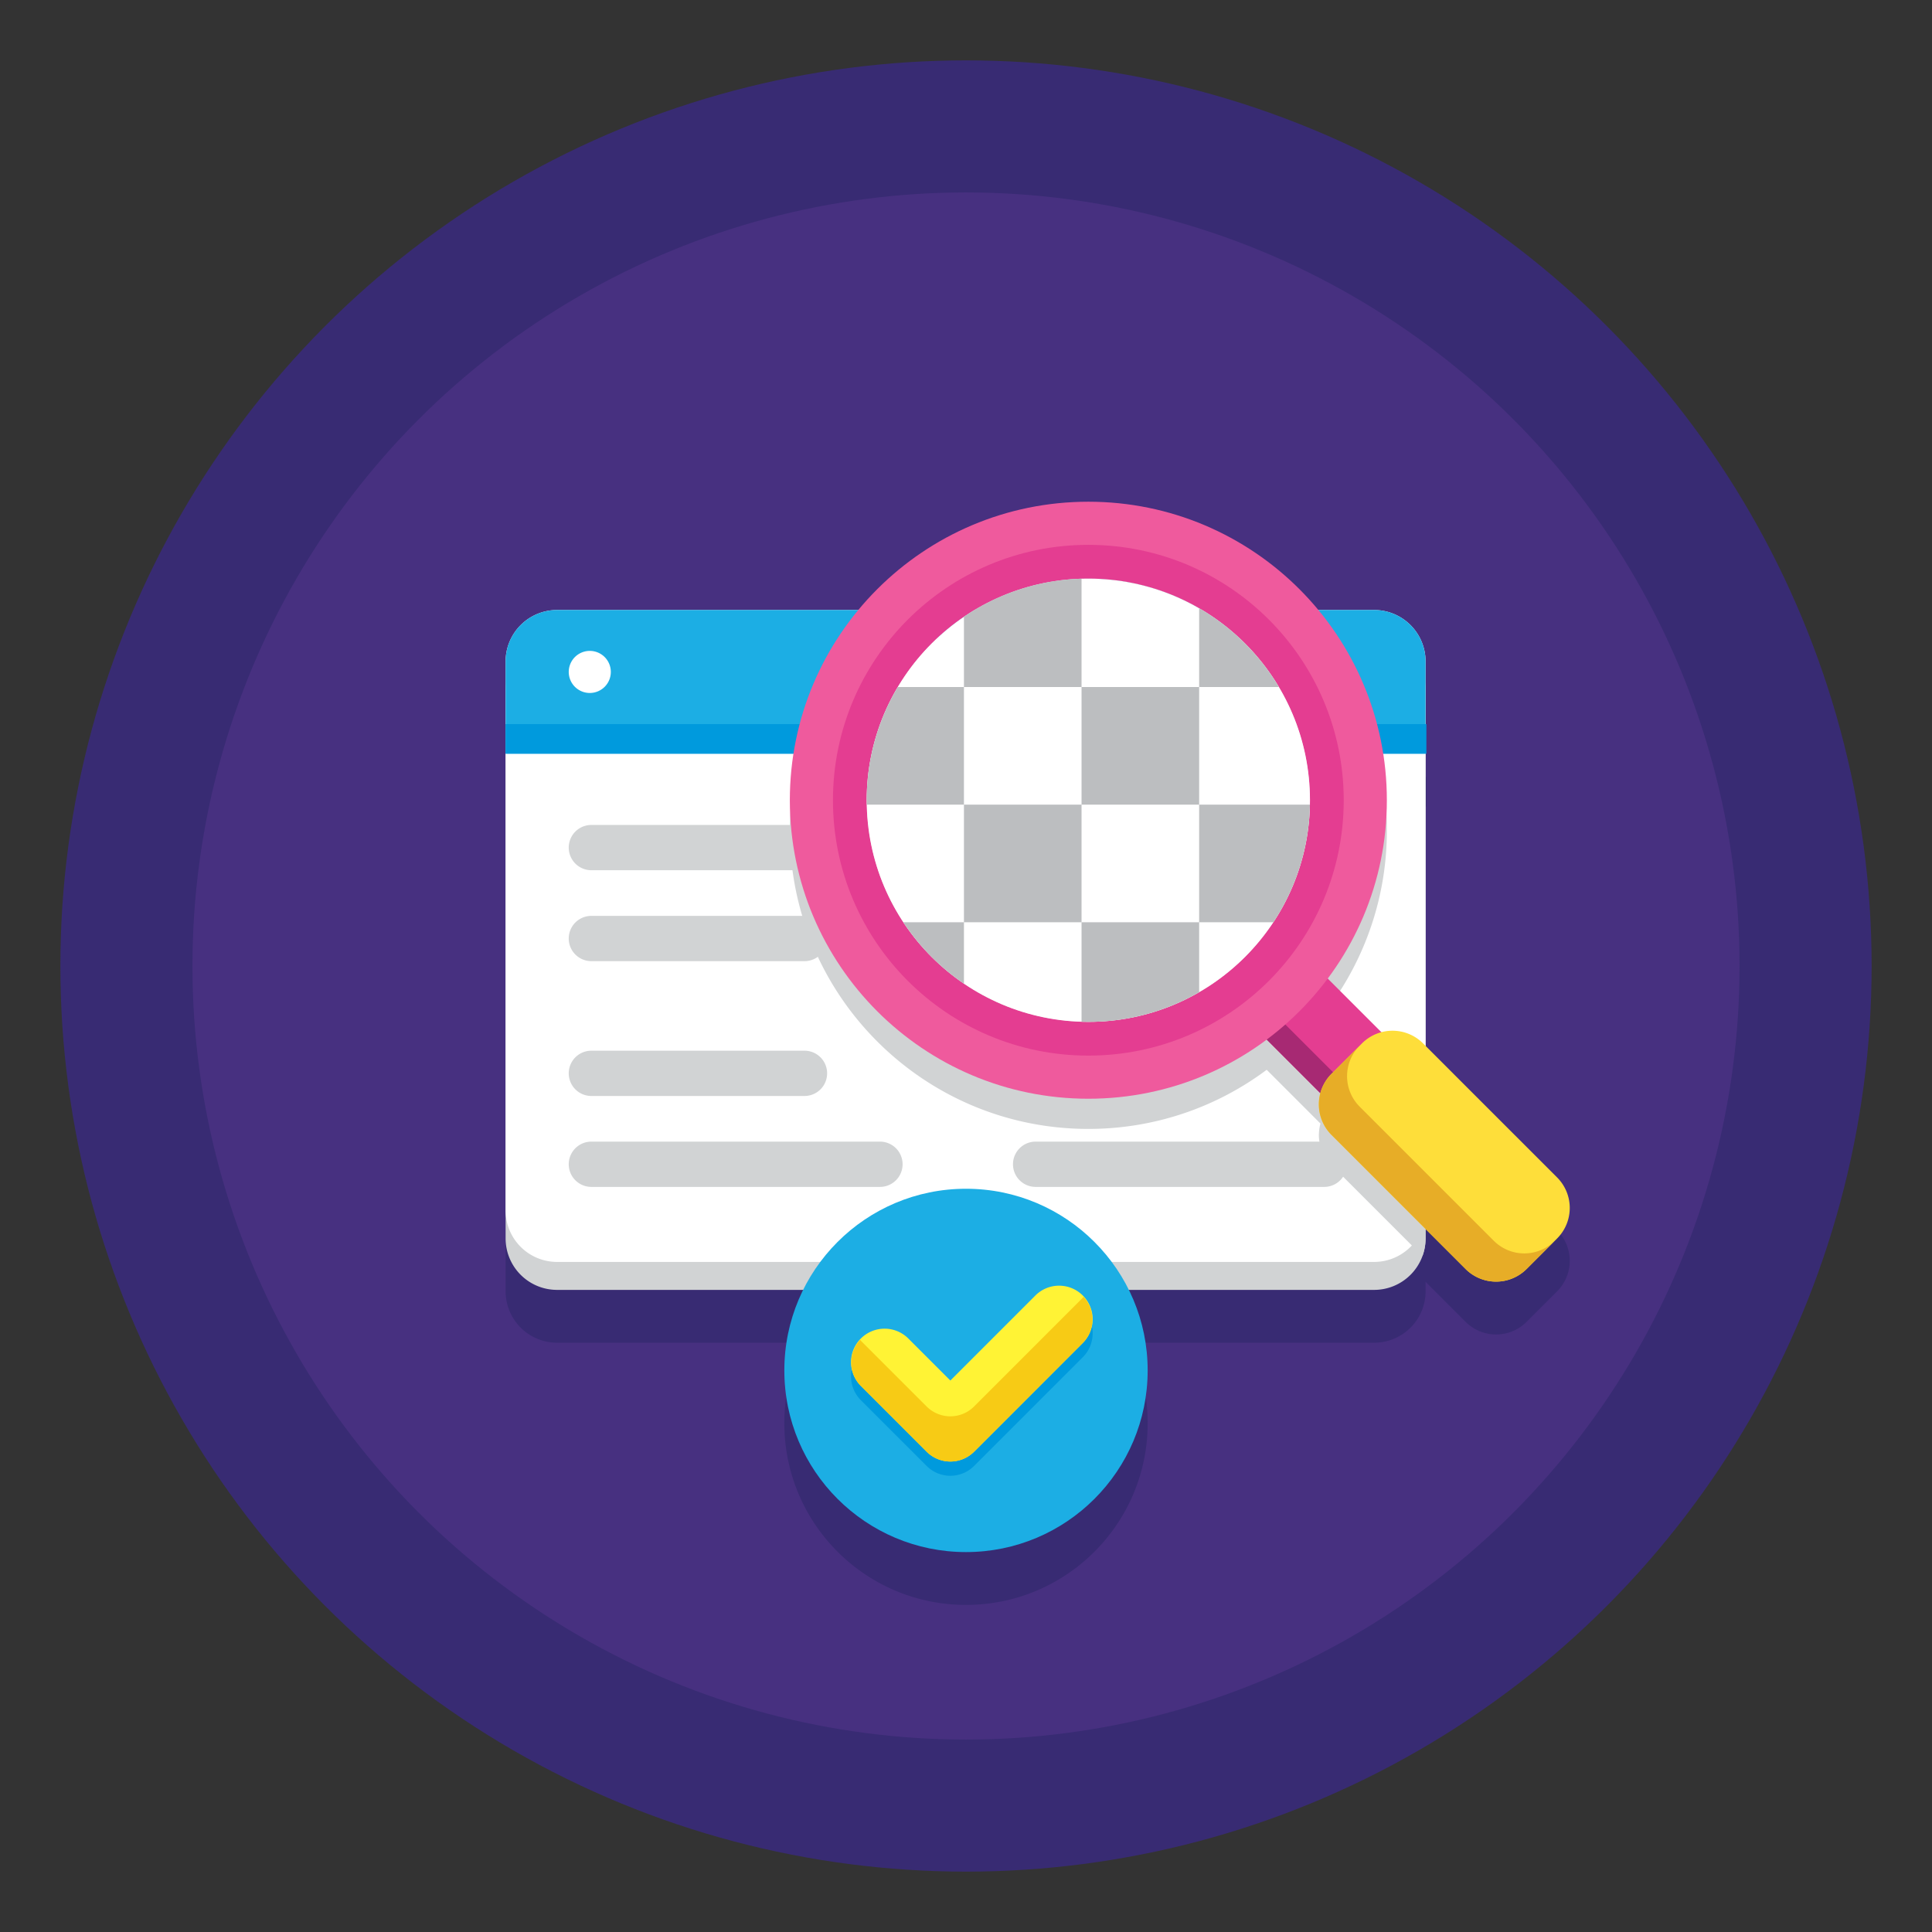
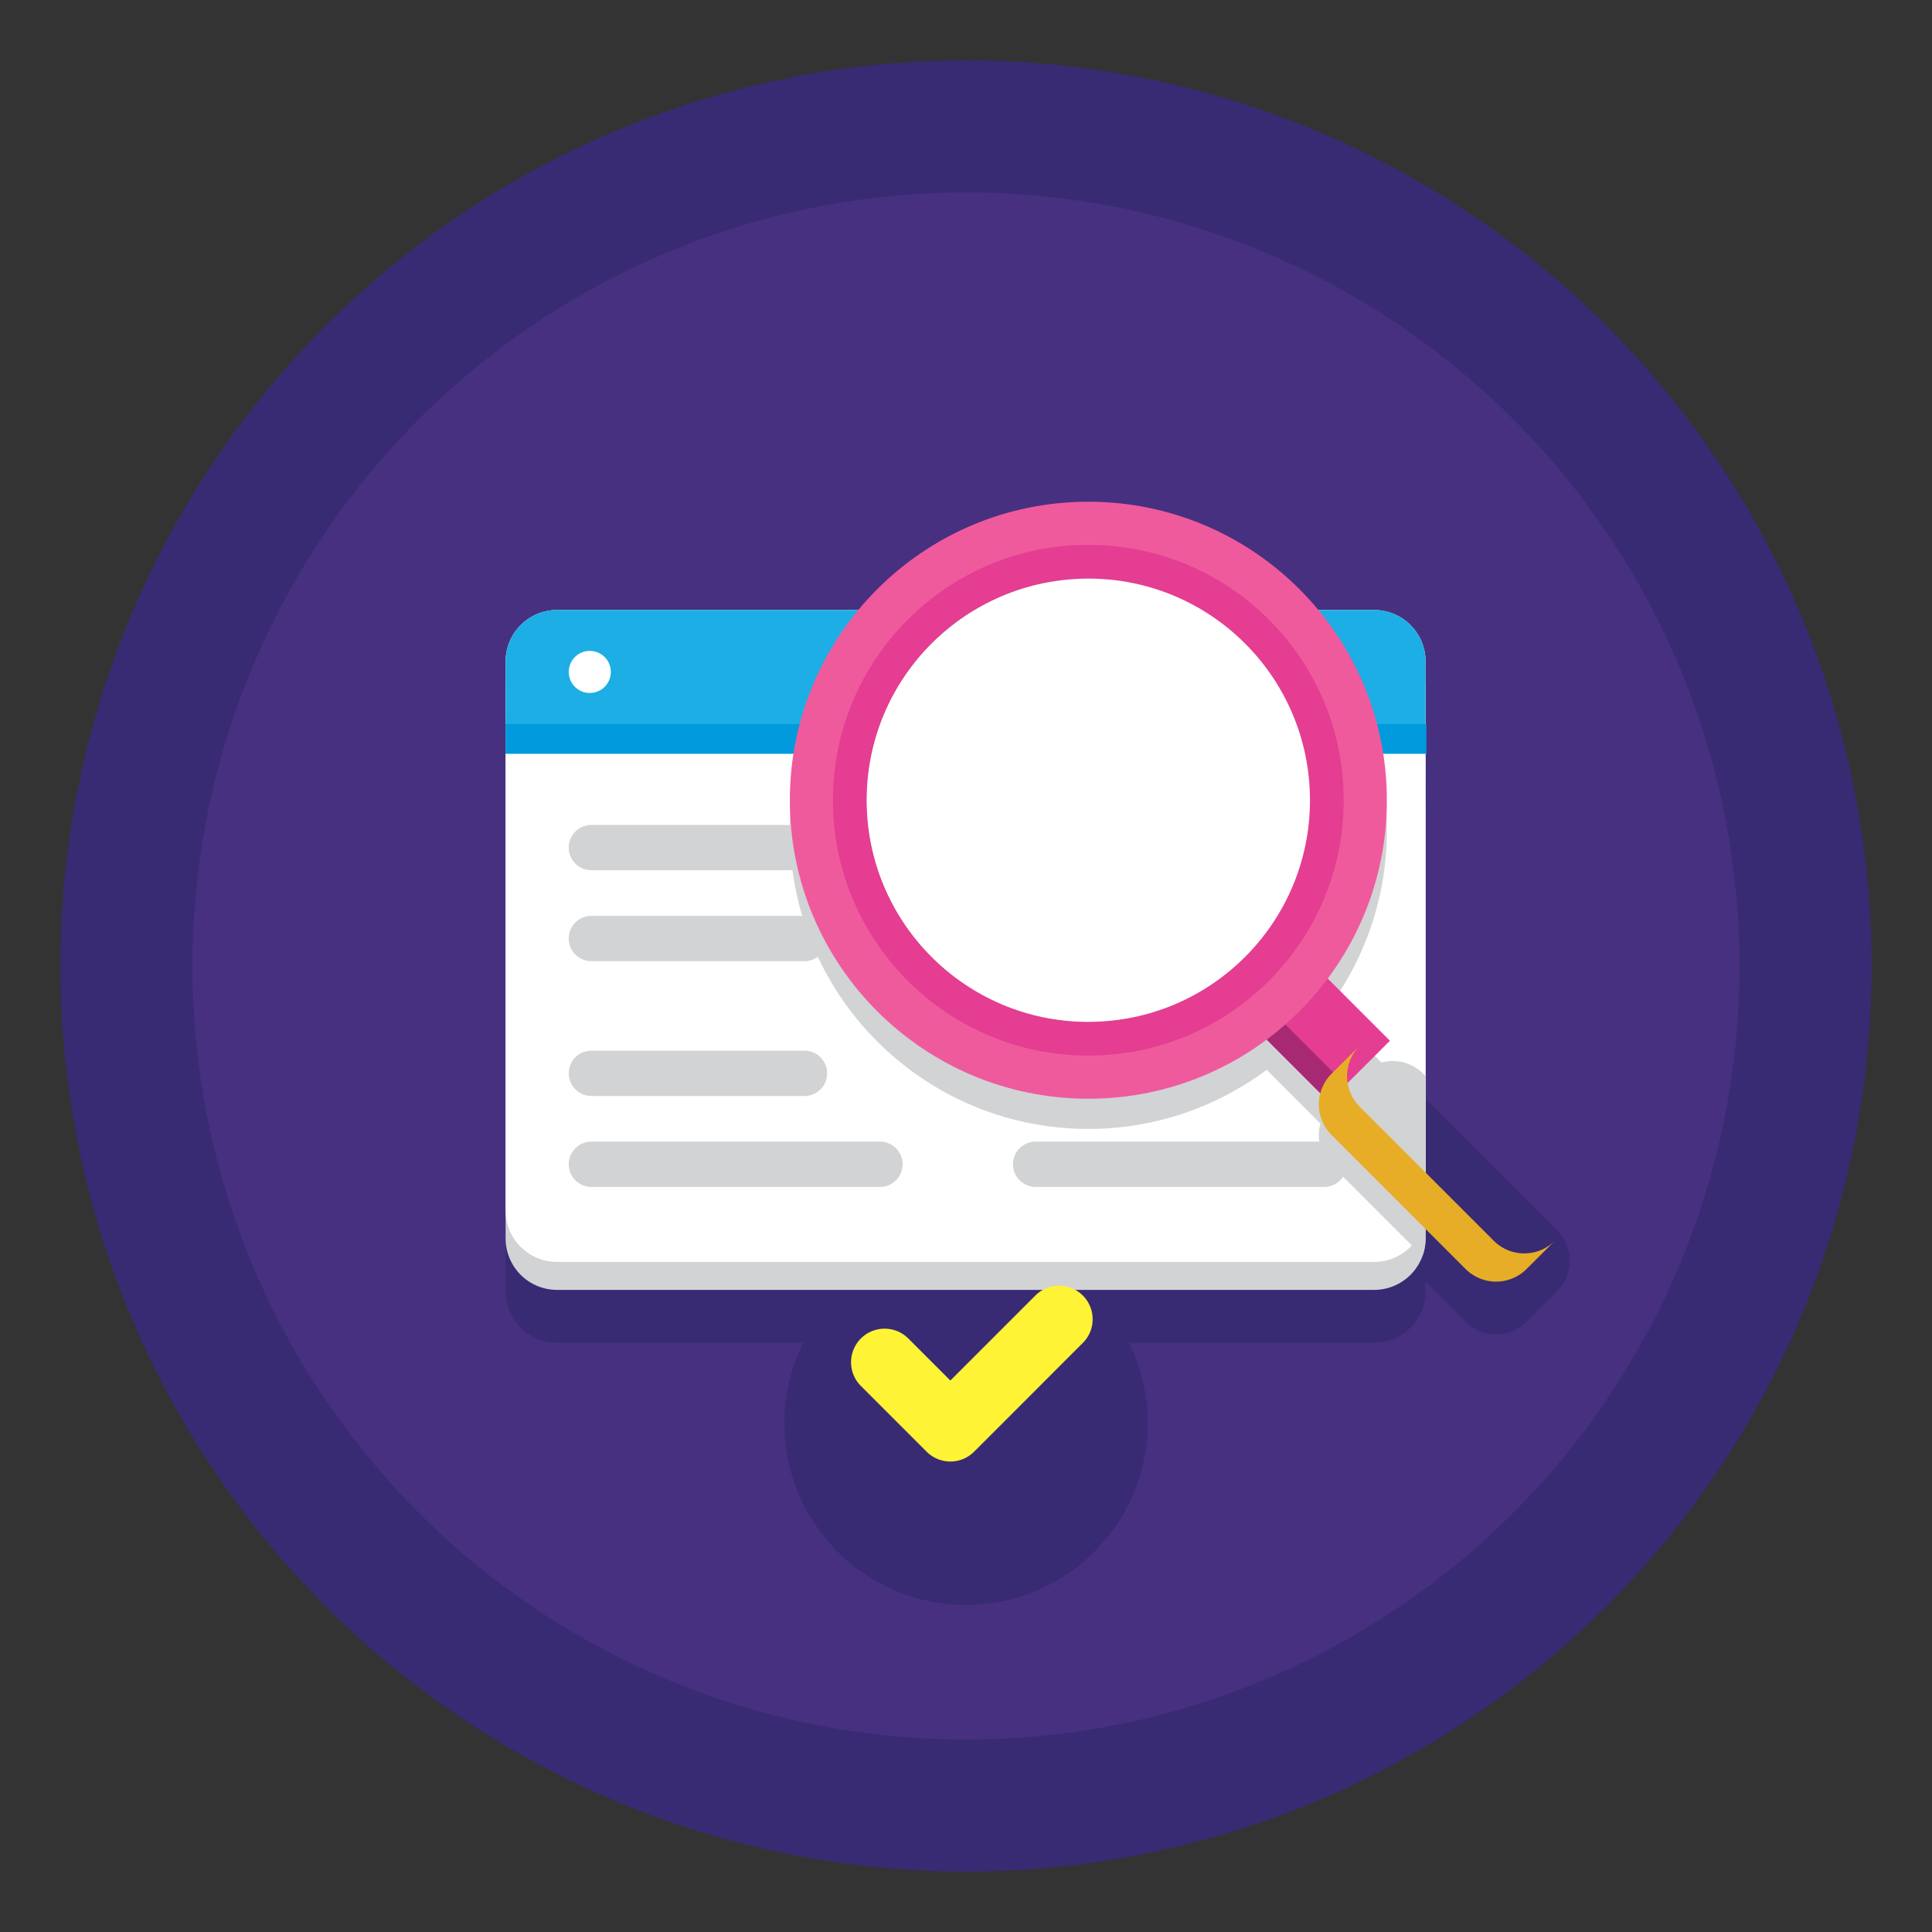
<svg xmlns="http://www.w3.org/2000/svg" version="1.1" id="Layer_1" x="0" y="0" viewBox="0 0 256 256" style="enable-background:new 0 0 256 256" xml:space="preserve">
  <rect x="0" y="0" width="256" height="256" fill="#333333" stroke="none" />
  <style>.st0{fill:#382b73}.st2{fill:#d1d3d4}.st3{fill:#fff}.st4{fill:#1caee4}.st5{fill:#009add}.st6{fill:#e43d91}.st11{fill:#bcbec0}</style>
  <switch>
    <g>
      <circle class="st0" cx="128" cy="128" r="120" />
      <circle cx="128" cy="128" r="102.5" style="fill:#473080" />
      <path class="st0" d="m206.325 163.017-17.427-17.427v-38.723h.107v-3.922h-.107v-8.297a6.796 6.796 0 0 0-1.772-4.585 6.8 6.8 0 0 0-5.048-2.234h-7.383c-7.255-8.765-18.217-14.349-30.484-14.349-12.267 0-23.229 5.584-30.484 14.349H73.815a6.803 6.803 0 0 0-5.745 3.144 6.814 6.814 0 0 0-.538 1.021 6.8 6.8 0 0 0-.536 2.654v76.449a6.82 6.82 0 0 0 6.82 6.82h32.602a23.97 23.97 0 0 0-2.489 10.67c0 13.294 10.777 24.071 24.071 24.071s24.071-10.777 24.071-24.071a23.97 23.97 0 0 0-2.488-10.67h32.496a6.82 6.82 0 0 0 6.82-6.82v-1.246l5.297 5.297a5.766 5.766 0 0 0 1.838 1.234 5.792 5.792 0 0 0 1.086.331l.185.034a5.711 5.711 0 0 0 4.979-1.598l4.043-4.043a5.723 5.723 0 0 0-.002-8.089z" />
      <path class="st2" d="M182.078 170.917H73.815a6.82 6.82 0 0 1-6.82-6.82V91.353a6.82 6.82 0 0 1 6.82-6.82h108.263a6.82 6.82 0 0 1 6.82 6.82v72.744a6.82 6.82 0 0 1-6.82 6.82z" />
      <path class="st3" d="M182.078 167.212H73.815a6.82 6.82 0 0 1-6.82-6.82V87.648a6.82 6.82 0 0 1 6.82-6.82h108.263a6.82 6.82 0 0 1 6.82 6.82v72.744a6.82 6.82 0 0 1-6.82 6.82z" />
      <path class="st4" d="M182.078 80.828H73.815a6.82 6.82 0 0 0-6.82 6.82v12.219h121.902V87.648a6.819 6.819 0 0 0-6.819-6.82z" />
      <path class="st3" d="M80.937 88.982a2.788 2.788 0 1 1-5.575 0 2.788 2.788 0 0 1 5.575 0z" />
      <path class="st5" d="M66.995 95.945h122.009v3.922H66.995z" />
      <path class="st2" d="M106.599 115.31H78.36a3 3 0 1 1 0-6h28.238a3 3 0 0 1 .001 6zM106.599 127.358H78.36a3 3 0 1 1 0-6h28.238a3 3 0 0 1 .001 6zM106.599 145.223H78.36a3 3 0 1 1 0-6h28.238a3 3 0 0 1 .001 6zM116.599 157.271H78.36a3 3 0 1 1 0-6h38.238a3 3 0 0 1 .001 6zM175.464 157.271h-38.238a3 3 0 1 1 0-6h38.238a3 3 0 1 1 0 6z" />
      <path class="st2" d="M188.559 142.251c-1.493-1.493-3.601-1.964-5.505-1.461l-7.123-7.123a39.377 39.377 0 0 0 7.835-23.633c0-9.719-3.512-18.614-9.327-25.5h-60.454c-5.815 6.886-9.327 15.781-9.327 25.5 0 21.845 17.709 39.554 39.554 39.554 8.86 0 17.039-2.914 23.633-7.835l7.123 7.124a5.722 5.722 0 0 0-.205 1.366c0 .032-.009.063-.009.096 0 1.463.558 2.927 1.675 4.043l12.051 12.05a6.793 6.793 0 0 0 .419-2.335V142.59l-.34-.339z" />
      <path transform="rotate(-45.001 174.017 135.848)" class="st6" d="M168.307 127.213h11.436v17.269h-11.436z" />
      <path transform="rotate(-45.001 171.09 138.774)" style="fill:#a72973" d="M169.52 130.14h3.159v17.269h-3.159z" />
-       <path d="m194.195 168.147-17.766-17.766a5.719 5.719 0 0 1 0-8.087l4.043-4.043a5.718 5.718 0 0 1 8.087 0l17.766 17.766a5.719 5.719 0 0 1 0 8.087l-4.043 4.043a5.717 5.717 0 0 1-8.087 0z" style="fill:#fede3a" />
      <path d="m197.934 164.409-17.766-17.766a5.719 5.719 0 0 1 0-8.087l.32-.32-.016.015-4.043 4.043a5.719 5.719 0 0 0 0 8.087l17.766 17.766a5.72 5.72 0 0 0 8.088 0l3.723-3.723a5.719 5.719 0 0 1-8.072-.015z" style="fill:#e7ad27" />
      <path d="M144.211 66.48c-21.845 0-39.554 17.709-39.554 39.554s17.709 39.554 39.554 39.554c21.845 0 39.554-17.709 39.554-39.554S166.056 66.48 144.211 66.48zm0 68.921c-16.219 0-29.368-13.148-29.368-29.368 0-16.219 13.148-29.367 29.368-29.367s29.368 13.148 29.368 29.367c0 16.22-13.149 29.368-29.368 29.368z" style="fill:#ef5a9d" />
-       <path class="st6" d="M144.211 72.195c-18.689 0-33.839 15.15-33.839 33.839s15.15 33.839 33.839 33.839 33.839-15.15 33.839-33.839-15.15-33.839-33.839-33.839zm0 63.206c-16.219 0-29.368-13.148-29.368-29.368 0-16.219 13.148-29.367 29.368-29.367s29.368 13.148 29.368 29.367c0 16.22-13.149 29.368-29.368 29.368z" />
+       <path class="st6" d="M144.211 72.195c-18.689 0-33.839 15.15-33.839 33.839s15.15 33.839 33.839 33.839 33.839-15.15 33.839-33.839-15.15-33.839-33.839-33.839zm0 63.206c-16.219 0-29.368-13.148-29.368-29.368 0-16.219 13.148-29.367 29.368-29.367c0 16.22-13.149 29.368-29.368 29.368z" />
      <circle class="st3" cx="144.211" cy="106.034" r="29.367" />
-       <path class="st11" d="M127.728 130.342v-8.139h-8.035a29.517 29.517 0 0 0 8.035 8.139zM118.957 91.036a29.225 29.225 0 0 0-4.107 15.583h12.877V91.036h-8.77zM143.311 76.68a29.222 29.222 0 0 0-15.583 5.045v9.311h15.583V76.68zM127.728 106.619h15.583v15.583h-15.583zM143.311 135.387a29.226 29.226 0 0 0 15.583-3.915v-9.269h-15.583v13.184zM158.894 80.595v10.441h10.571a29.504 29.504 0 0 0-10.571-10.441zM173.572 106.619h-14.678v15.583h9.836a29.21 29.21 0 0 0 4.842-15.583zM143.311 91.036h15.583v15.583h-15.583z" />
-       <circle class="st4" cx="128" cy="181.587" r="24.071" />
-       <path class="st5" d="M125.928 195.548a4.448 4.448 0 0 1-3.143-1.302l-8.691-8.69a4.445 4.445 0 1 1 6.286-6.286l5.548 5.545 11.241-11.242a4.445 4.445 0 1 1 6.286 6.286l-14.384 14.387a4.444 4.444 0 0 1-3.143 1.302z" />
      <path d="M125.928 193.66a4.448 4.448 0 0 1-3.143-1.302l-8.691-8.69a4.445 4.445 0 1 1 6.286-6.286l5.548 5.545 11.241-11.242a4.445 4.445 0 1 1 6.286 6.286l-14.384 14.387a4.444 4.444 0 0 1-3.143 1.302z" style="fill:#fff335" />
-       <path d="m143.454 171.981-14.384 14.387a4.444 4.444 0 0 1-6.286 0l-8.691-8.69c-.046-.046-.077-.1-.121-.148-1.601 1.745-1.57 4.449.121 6.138l8.691 8.69a4.444 4.444 0 0 0 6.286 0l14.384-14.387c1.691-1.69 1.721-4.395.121-6.138-.043.047-.074.102-.121.148z" style="fill:#f7cb15" />
    </g>
  </switch>
</svg>